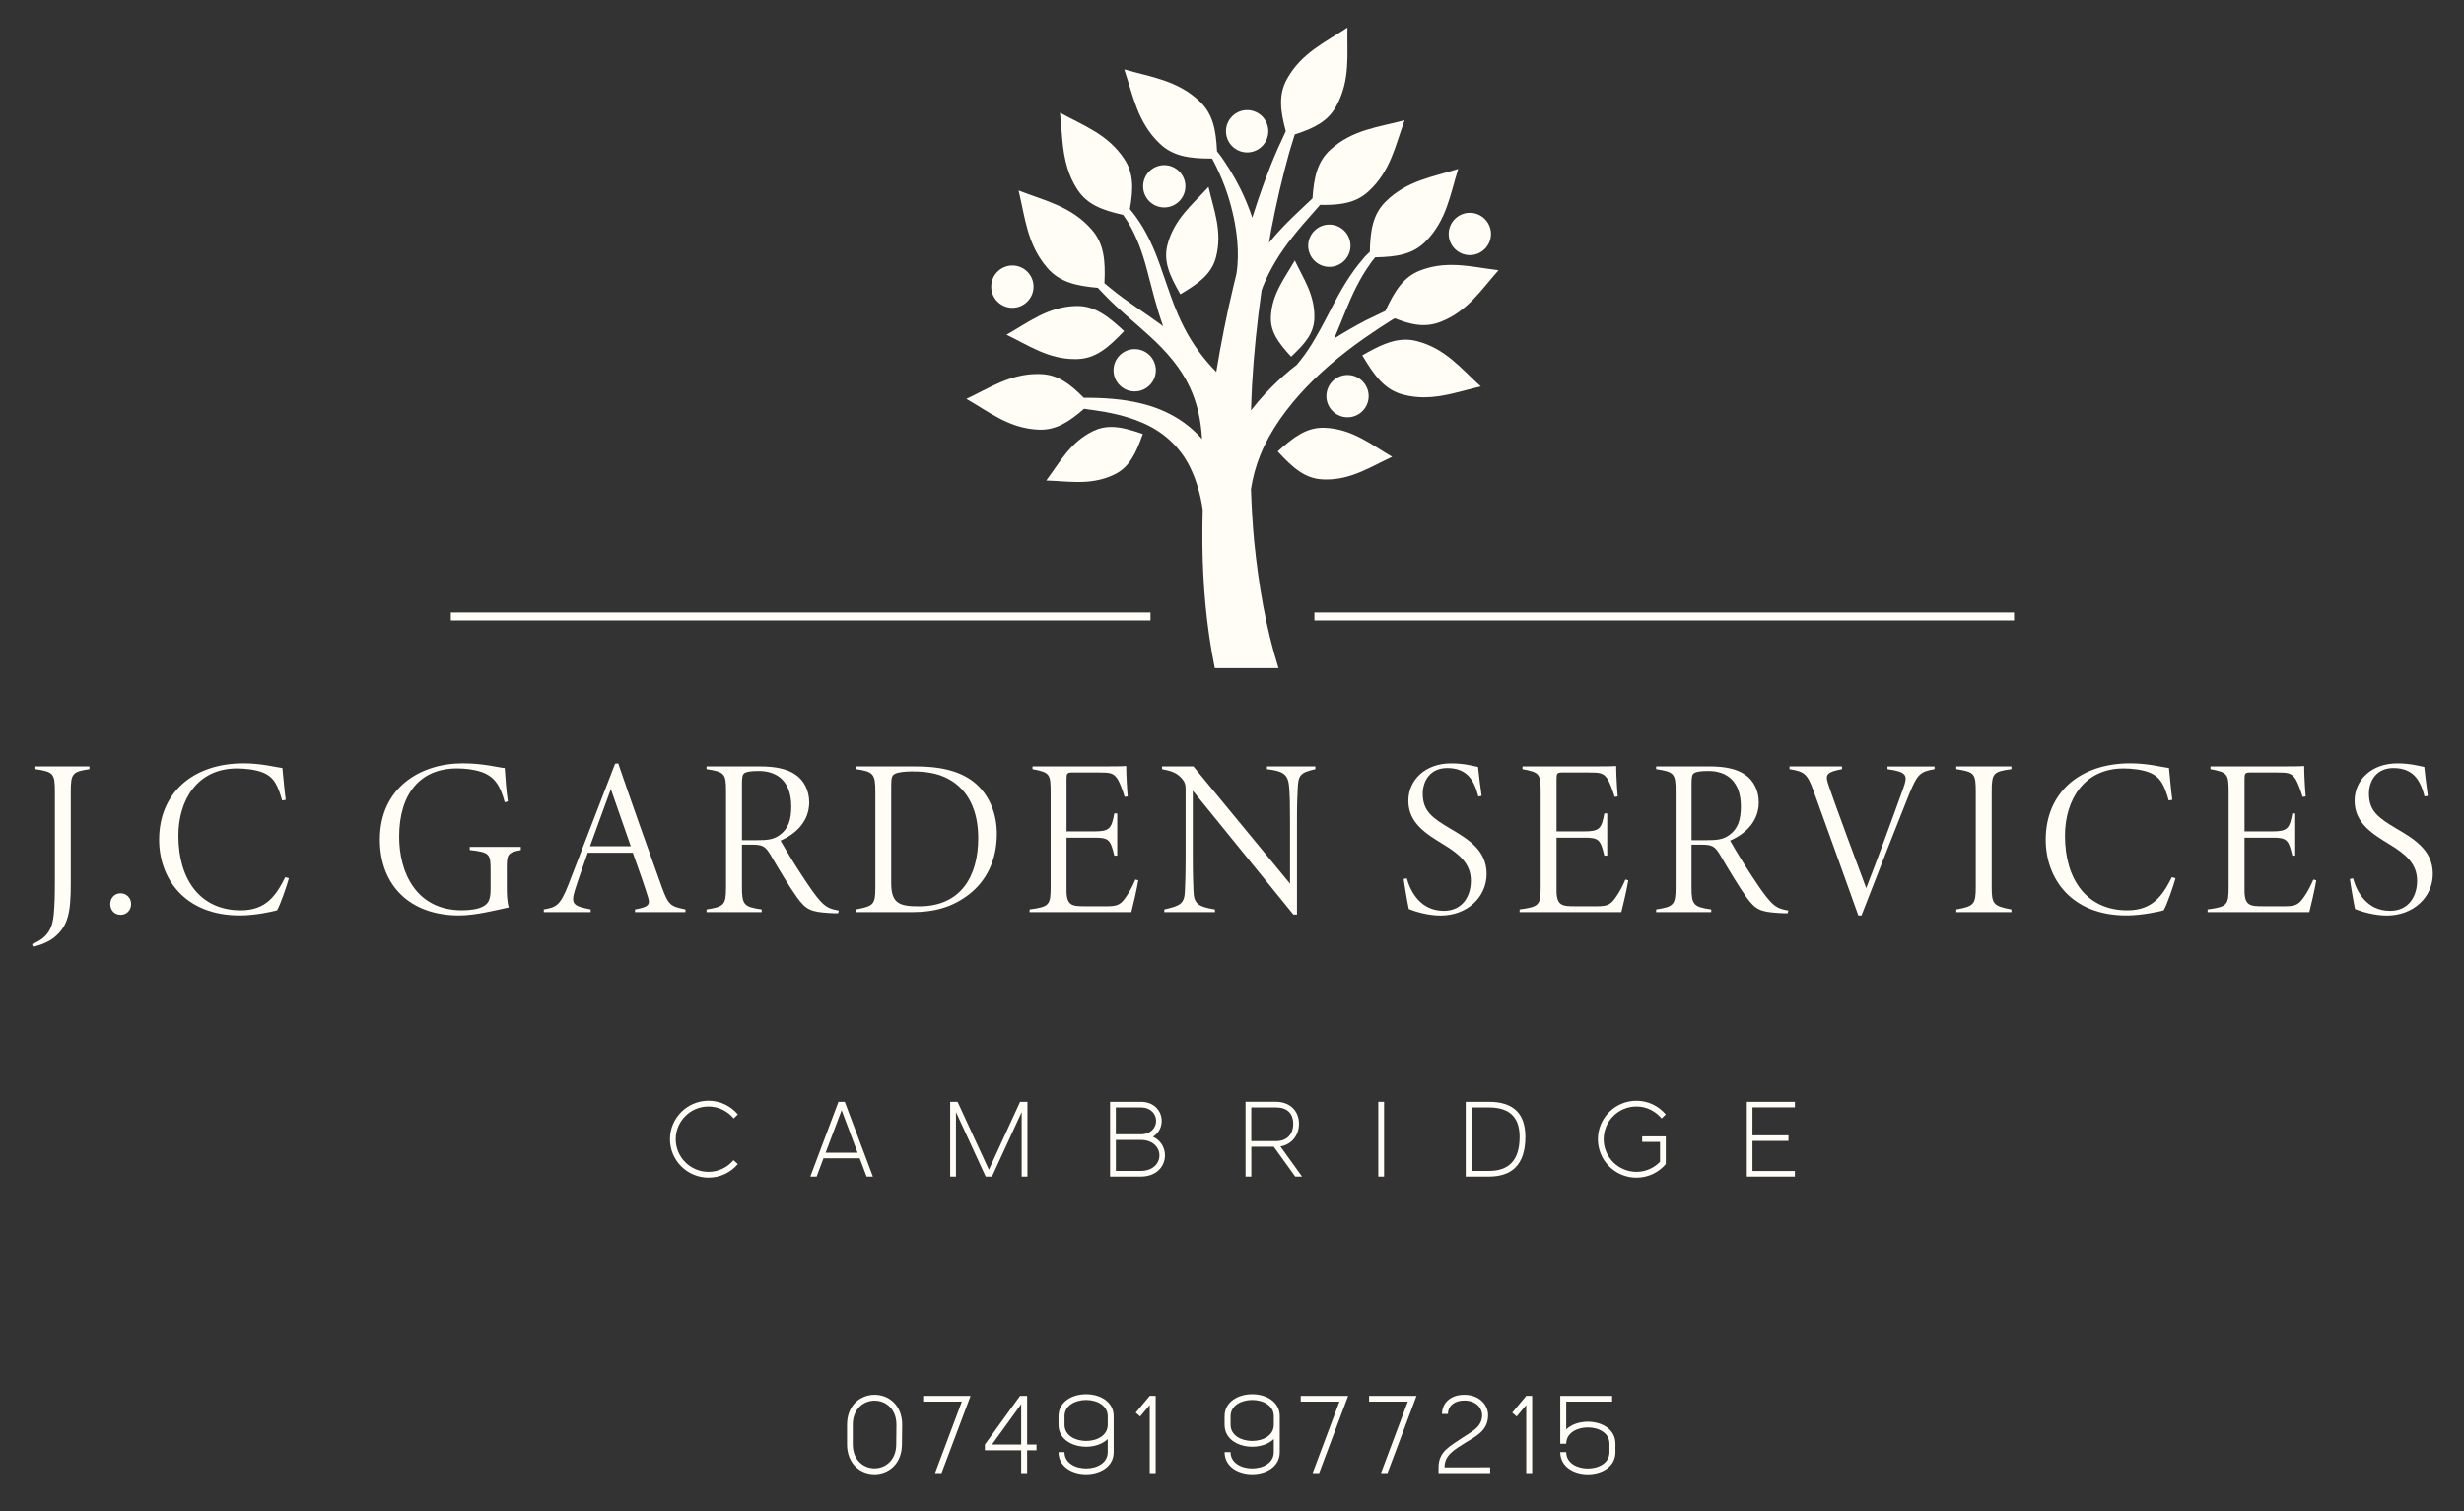
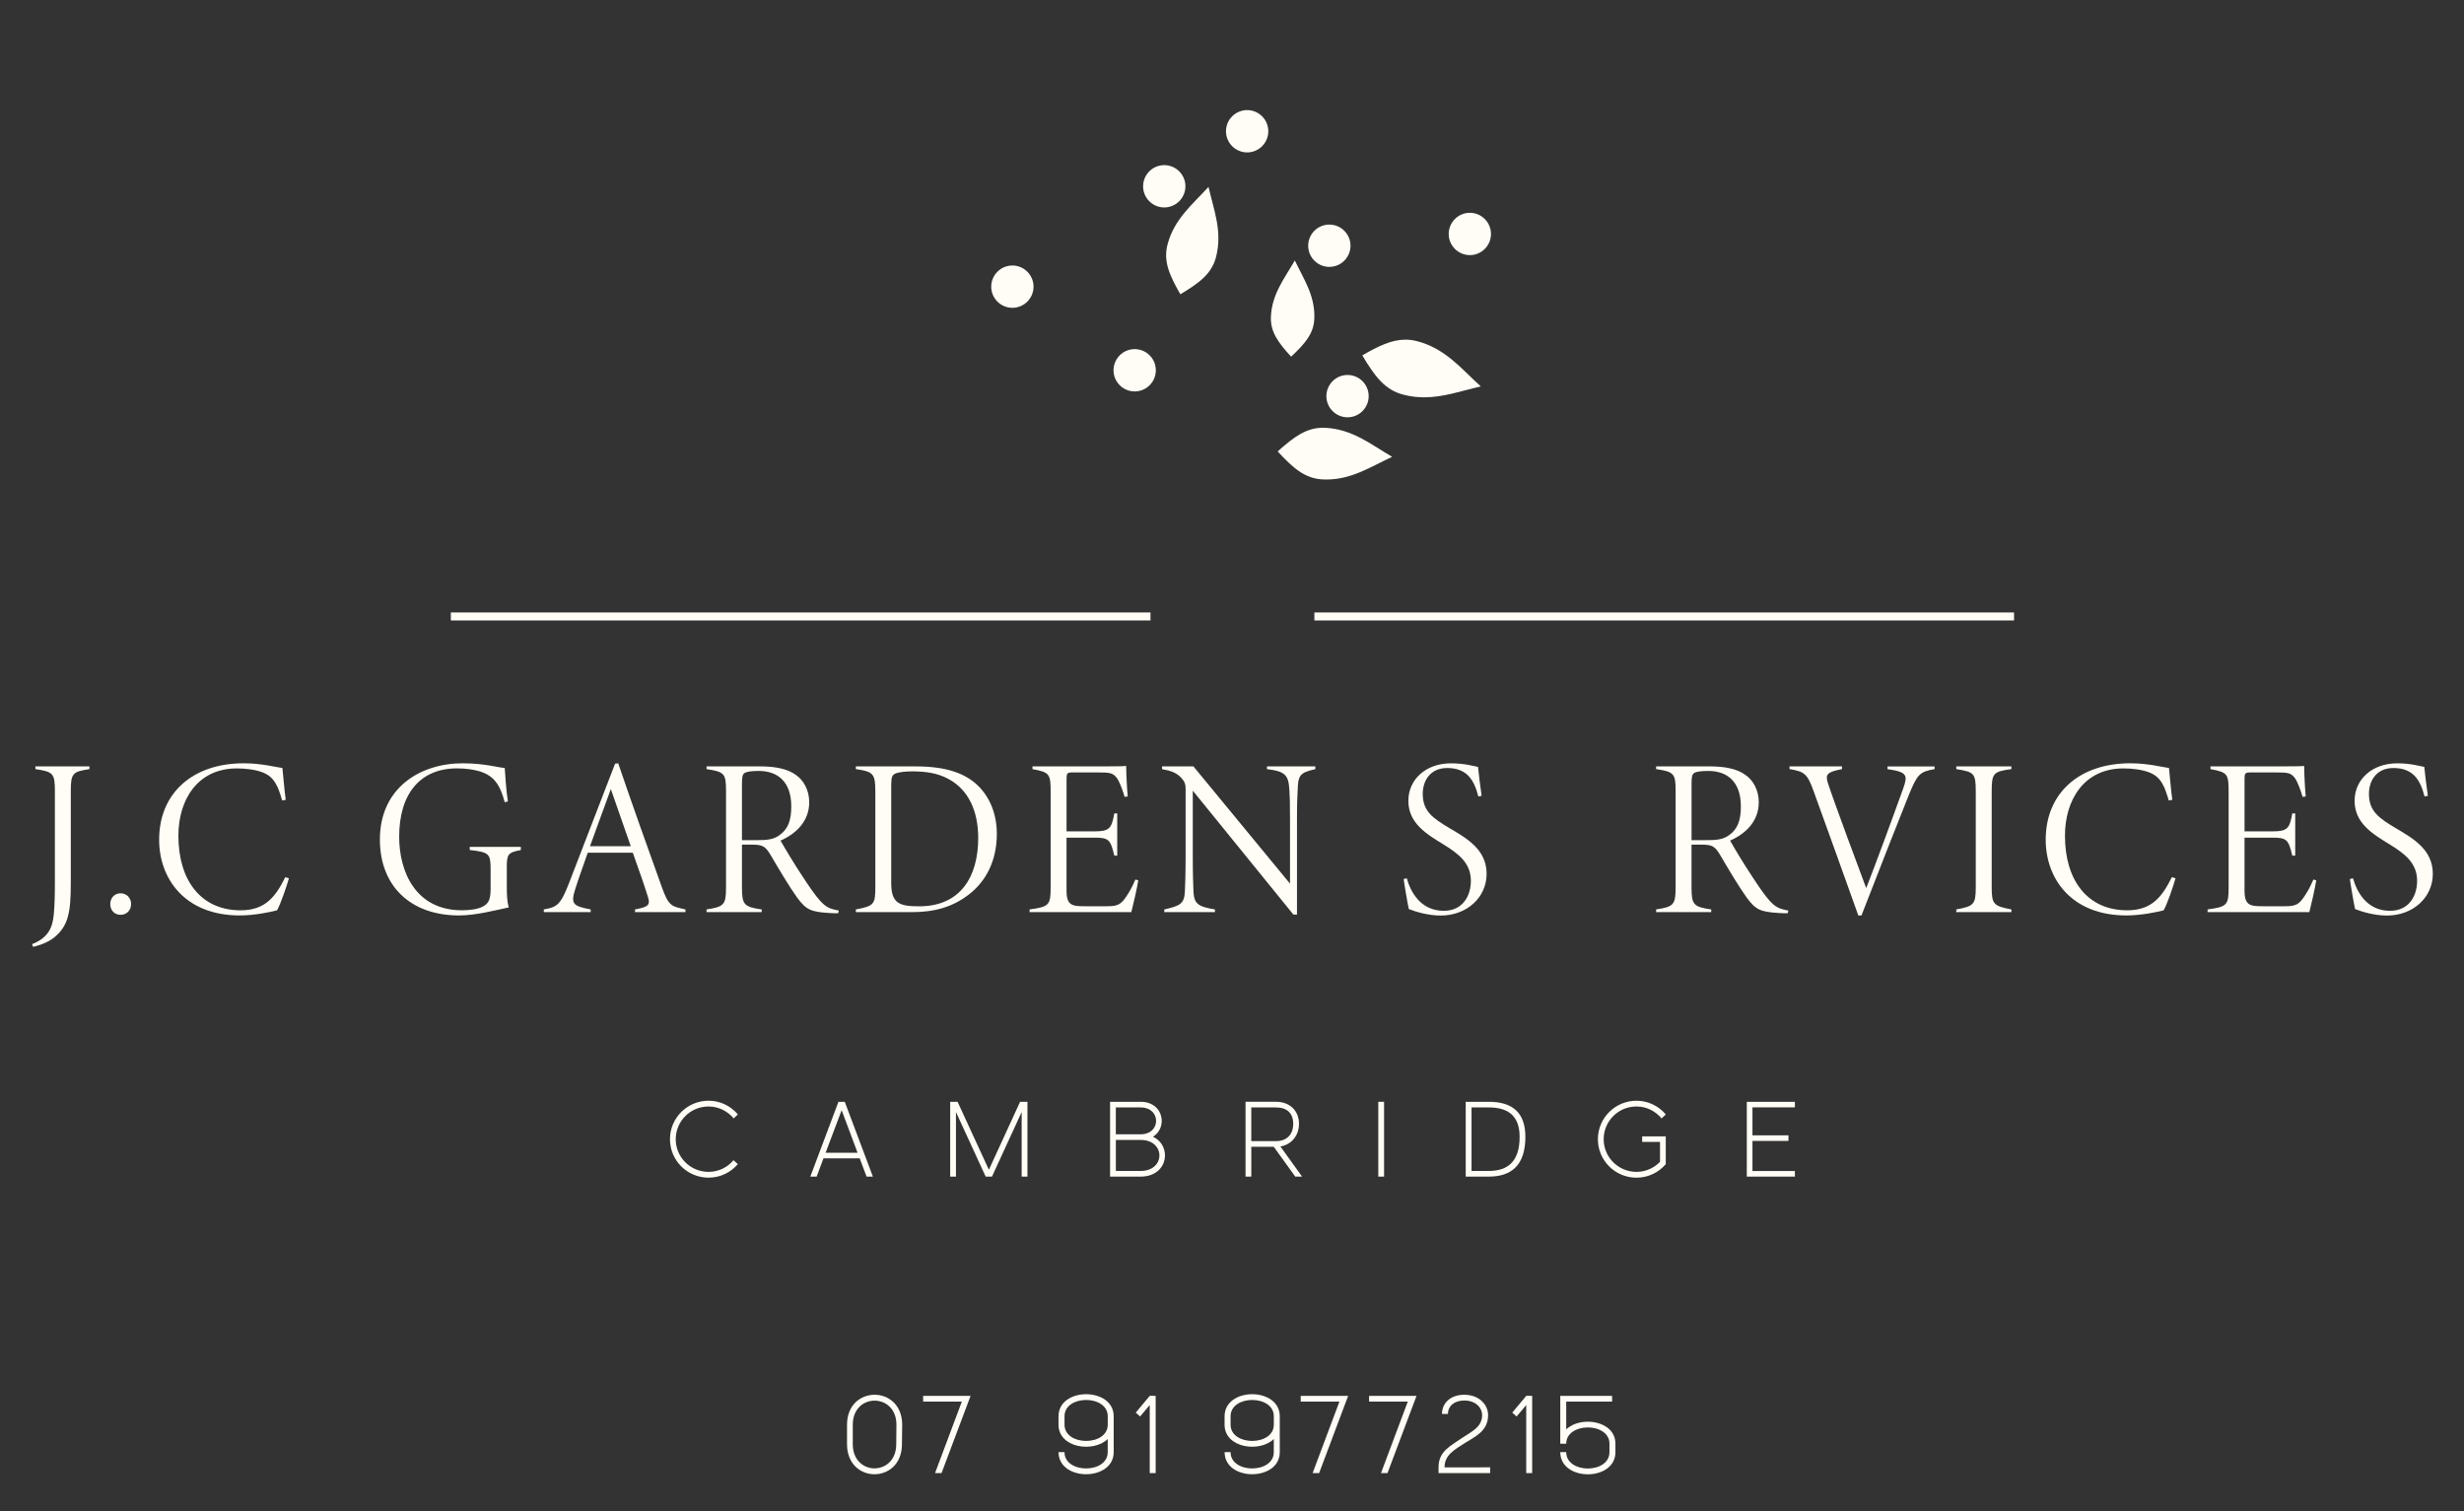
<svg xmlns="http://www.w3.org/2000/svg" version="1.1" id="Layer_1" x="0px" y="0px" viewBox="0 0 750 460" style="enable-background:new 0 0 750 460;" xml:space="preserve">
  <rect x="0" y="0" width="750" height="460" fill="#333333" stroke="none" />
  <style type="text/css">
	.st0{fill:#FFFDF6;}
</style>
  <g>
    <g>
      <path class="st0" d="M257.82,439.57v-5.91c0-12.19,16.79-12.19,16.79,0l-0.07,5.91C274.54,451.76,257.82,451.76,257.82,439.57z     M272.86,433.66c0-9.8-13.29-9.8-13.29,0v5.91c0,9.8,13.23,9.8,13.23,0L272.86,433.66z" />
      <path class="st0" d="M286.59,448.36h-1.98l8.16-21.76h-11.78v-1.75h14.44L286.59,448.36z" />
-       <path class="st0" d="M315.49,441.41h-2.85v6.95h-1.81v-6.95h-11.05v-1.75l10.71-14.81h2.15v14.81h2.85V441.41z M310.83,439.67    v-12.29l-8.9,12.29H310.83z" />
      <path class="st0" d="M338.99,431.07v10.91c0,8.97-16.79,8.97-16.79,0h1.81c0,6.62,13.16,6.62,13.16,0v-3.99    c-4.33,4.23-14.98,2.75-14.98-4.36v-2.55C322.2,422.11,338.99,422.11,338.99,431.07z M337.18,431.07c0-6.62-13.16-6.62-13.16,0    v2.55c0,6.61,13.16,6.61,13.16,0V431.07z" />
      <path class="st0" d="M351.77,424.86v23.5h-1.81v-20.72l-2.92,3.49l-1.34-1.17l4.27-5.11H351.77z" />
      <path class="st0" d="M389.54,431.07v10.91c0,8.97-16.79,8.97-16.79,0h1.81c0,6.62,13.16,6.62,13.16,0v-3.99    c-4.33,4.23-14.98,2.75-14.98-4.36v-2.55C372.75,422.11,389.54,422.11,389.54,431.07z M387.73,431.07c0-6.62-13.16-6.62-13.16,0    v2.55c0,6.61,13.16,6.61,13.16,0V431.07z" />
      <path class="st0" d="M401.52,448.36h-1.98l8.16-21.76h-11.78v-1.75h14.44L401.52,448.36z" />
      <path class="st0" d="M422.33,448.36h-1.98l8.16-21.76h-11.78v-1.75h14.44L422.33,448.36z" />
      <path class="st0" d="M453.58,446.62v1.75h-15.71v-1.75c0-4.97,3.63-6.48,7.39-9.1c2.42-1.68,5.88-3.06,5.88-6.82    c0-2.08-1.81-4.43-5.44-4.43c-2.99,0-4.97,1.65-4.97,4.09h-1.81c0-3.26,2.52-5.84,6.78-5.84c4.7,0,7.25,3.19,7.25,6.18    c0,4.94-4.03,6.58-6.98,8.46c-3.32,2.11-6.28,3.72-6.28,7.45H453.58z" />
      <path class="st0" d="M466.37,424.86v23.5h-1.81v-20.72l-2.92,3.49l-1.34-1.17l4.27-5.11H466.37z" />
      <path class="st0" d="M491.71,439.43v2.55c0,9-16.79,9-16.79,0h1.81c0,6.65,13.16,6.65,13.16,0v-2.55c0-6.62-13.16-6.62-13.16,0    h-1.81v-0.03v-14.54h15.78v1.75h-13.97v8.46C481.07,430.84,491.71,432.32,491.71,439.43z" />
    </g>
    <g>
      <g>
        <rect x="137.23" y="186.42" class="st0" width="212.96" height="2.43" />
        <rect x="400.08" y="186.42" class="st0" width="212.96" height="2.43" />
      </g>
      <g>
        <path class="st0" d="M27.22,234.1c-5.19,0.75-5.67,1.36-5.67,6.82v27.97c0,9.15-0.88,12.96-4.98,16.38     c-2.25,1.84-5.19,2.59-6.48,2.93l-0.34-0.83c4.91-1.91,6.27-5.04,6.62-9.07c0.27-3.07,0.34-5.6,0.34-10.38v-27.01     c0-5.53-0.48-6-5.93-6.82v-0.83h16.44V234.1z" />
        <path class="st0" d="M36.7,278.44c-1.84,0-3.14-1.36-3.14-3.28c0-1.77,1.23-3.27,3.14-3.27c1.91,0,3.21,1.5,3.21,3.27     C39.91,277.07,38.54,278.44,36.7,278.44z" />
        <path class="st0" d="M87.94,267.31c-0.61,2.26-2.59,8.06-3.62,9.76c-1.77,0.47-6.69,1.56-11.32,1.56     c-16.78,0-24.56-11.25-24.56-23.05c0-14.26,10.3-23.26,25.72-23.26c5.46,0,9.62,1.16,11.8,1.43c0.34,3.14,0.61,6.89,1.02,9.68     l-1.09,0.21c-1.23-4.16-2.25-7.17-6.07-8.6c-2.18-0.82-5.19-1.16-7.71-1.16c-12.08,0-17.81,9.69-17.81,20.47     c0,13.57,6.82,22.72,18.97,22.72c7.64,0,10.71-4.37,13.57-10.09L87.94,267.31z" />
        <path class="st0" d="M158.56,258.72c-4.02,0.75-4.3,1.36-4.3,5.32v5.66c0,2.53,0.07,4.78,0.61,6.48     c-4.09,0.89-10.16,2.45-15.15,2.45c-14.74,0-24.09-8.93-24.09-23.12c0-15.56,12.08-23.19,25.24-23.19     c6.55,0,11.12,1.36,12.76,1.43c0.14,2.25,0.48,7.23,0.96,10.16l-0.96,0.27c-1.36-5.05-3.07-8.12-7.91-9.49     c-1.71-0.47-3.96-0.82-6.62-0.82c-11.19,0-17.6,7.71-17.6,20.81c0,10.71,5.05,22.38,19.1,22.38c2.32,0,4.98-0.34,6.41-1.16     c1.57-0.89,2.32-1.84,2.32-5.39v-5.8c0-4.84-0.34-5.32-6.35-6v-0.96h15.55V258.72z" />
        <path class="st0" d="M193.29,277.62v-0.82c3.75-0.69,4.77-1.23,3.96-3.69c-0.89-2.93-2.59-7.91-4.64-13.57H178.9     c-1.5,4.37-2.8,7.85-3.82,11.12c-1.5,4.64-0.47,5.11,4.71,6.14v0.82h-14.26v-0.82c3.82-0.69,4.98-1.16,7.5-7.57l14.19-36.78     l0.95-0.13c4.23,12.41,8.67,24.9,13.24,37.58c2.12,5.94,2.93,5.94,7.23,6.9v0.82H193.29z M185.93,240.17     c-2.18,5.8-4.23,11.73-6.35,17.4H192L185.93,240.17z" />
        <path class="st0" d="M255.11,277.96c-0.54,0-2.18,0-2.66-0.07c-5.73-0.34-7.1-1.02-9.83-4.71c-2.25-3.14-5.53-8.59-7.91-12.69     c-1.77-3-2.53-3.41-6-3.41h-2.87v12.96c0,5.25,0.55,6,6,6.76v0.82h-16.78v-0.82c5.32-0.82,5.93-1.36,5.93-6.76v-29.33     c0-5.25-0.48-5.8-5.93-6.62v-0.83h16.31c4.64,0,8.32,0.76,10.78,2.53c2.46,1.63,4.16,4.71,4.16,8.39c0,5.6-3.75,9.48-8.73,11.67     c1.3,2.32,4.43,7.5,6.48,10.57c2.32,3.55,4.09,6.14,5.66,7.85c1.71,1.84,2.87,2.39,5.6,2.87L255.11,277.96z M230,255.72     c3.41,0,5.32-0.13,7.23-1.5c2.73-1.91,3.62-4.7,3.62-8.79c0-7.44-4.09-10.78-9.89-10.78c-2.52,0-3.75,0.27-4.3,0.61     c-0.61,0.4-0.82,1.02-0.82,3.21v17.25H230z" />
        <path class="st0" d="M278.85,233.27c8.73,0,14.74,1.92,18.77,5.8c3.54,3.42,5.8,8.53,5.8,14.74c0,8.32-3.41,14.46-8.39,18.35     c-5.05,3.95-10.64,5.46-17.33,5.46h-17.19v-0.82c5.53-1.03,5.93-1.57,5.93-6.83v-28.99c0-5.39-0.54-6.14-5.93-6.89v-0.83H278.85z      M271.28,268.96c0,6.2,2.8,6.89,8.53,6.89c12.55,0,17.94-9,17.94-20.8c0-8.06-2.87-14.74-9.28-18.08     c-3.14-1.64-6.55-2.19-10.92-2.19c-2.05,0-4.23,0.27-5.05,0.69c-0.95,0.47-1.23,1.02-1.23,3.68V268.96z" />
        <path class="st0" d="M346.47,267.93c-0.34,2.26-1.57,7.64-2.11,9.69h-30.97v-0.82c6-0.82,6.41-1.3,6.41-6.9v-28.52     c0-5.86-0.21-6.27-5.53-7.29v-0.83h19.31c5.87,0,7.92,0,9.21-0.13c0,2.39,0.27,7.3,0.47,9.28l-0.95,0.13     c-0.48-1.77-1.43-4.23-2.11-5.39c-1.3-1.91-2.12-2.05-6.14-2.05h-7.44c-1.84,0-1.98,0.2-1.98,2.12v15.82h8.46     c4.64,0,5.25-0.89,6.08-5.46h0.89v12.83h-0.89c-1.16-4.78-1.64-5.46-5.94-5.46h-8.6v16.17c0,4.58,1.84,4.71,5.67,4.71h6.75     c3.28,0,4.23-0.61,5.93-3.21c1.02-1.5,1.84-3.14,2.6-4.91L346.47,267.93z" />
        <path class="st0" d="M400.37,234.1c-4.84,1.09-5.25,1.91-5.39,6.55c-0.07,1.77-0.2,3-0.2,8.93v28.79h-1.09l-30.63-37.72v19.58     c0,6.55,0.14,8.66,0.2,10.84c0.14,3.96,1.23,4.85,6.55,5.74v0.82h-15.42v-0.82c5.05-1.16,6.14-1.77,6.28-5.8     c0.07-1.77,0.21-4.3,0.21-10.78v-20.2c0-1.23-0.27-2.05-0.96-2.86c-1.63-2.05-3.68-2.59-6.21-3.07v-0.83h9.55l29.4,35.69v-19.38     c0-5.93-0.07-6.89-0.2-9.21c-0.27-4.37-1.16-5.6-6.82-6.27v-0.83h14.73V234.1z" />
        <path class="st0" d="M449.98,242.42c-1.23-4.78-3.28-8.66-9.48-8.66c-5.12,0-7.44,3.82-7.44,7.85c0,5.25,2.93,7.36,8.25,10.51     c5.19,3.07,11.19,6.47,11.19,13.85c0,7.16-6,12.69-13.99,12.69c-3.82,0-7.64-1.16-9.69-1.98c-0.41-1.84-1.43-7.85-1.57-9.14     l0.95-0.21c1.16,4.16,4.23,9.89,11.26,9.89c5.8,0,8.25-4.57,8.25-9.14c0-5.25-3.54-8.12-8.32-11.05     c-5.11-3.14-10.71-6.41-10.71-13.31c0-6.4,5.25-11.39,12.96-11.39c4.16,0,6.76,0.82,8.25,1.09c0.27,2.39,0.61,5.6,1.09,8.8     L449.98,242.42z" />
-         <path class="st0" d="M495.62,267.93c-0.34,2.26-1.57,7.64-2.11,9.69h-30.97v-0.82c6-0.82,6.41-1.3,6.41-6.9v-28.52     c0-5.86-0.21-6.27-5.53-7.29v-0.83h19.31c5.87,0,7.92,0,9.21-0.13c0,2.39,0.27,7.3,0.47,9.28l-0.95,0.13     c-0.48-1.77-1.43-4.23-2.11-5.39c-1.3-1.91-2.12-2.05-6.14-2.05h-7.44c-1.84,0-1.98,0.2-1.98,2.12v15.82h8.46     c4.64,0,5.25-0.89,6.08-5.46h0.89v12.83h-0.89c-1.16-4.78-1.64-5.46-5.94-5.46h-8.6v16.17c0,4.58,1.84,4.71,5.67,4.71h6.75     c3.28,0,4.23-0.61,5.93-3.21c1.02-1.5,1.84-3.14,2.6-4.91L495.62,267.93z" />
        <path class="st0" d="M544.14,277.96c-0.54,0-2.18,0-2.66-0.07c-5.73-0.34-7.1-1.02-9.83-4.71c-2.25-3.14-5.53-8.59-7.91-12.69     c-1.77-3-2.53-3.41-6-3.41h-2.87v12.96c0,5.25,0.55,6,6,6.76v0.82H504.1v-0.82c5.32-0.82,5.93-1.36,5.93-6.76v-29.33     c0-5.25-0.48-5.8-5.93-6.62v-0.83h16.3c4.64,0,8.32,0.76,10.78,2.53c2.46,1.63,4.16,4.71,4.16,8.39c0,5.6-3.75,9.48-8.73,11.67     c1.3,2.32,4.43,7.5,6.48,10.57c2.32,3.55,4.09,6.14,5.66,7.85c1.71,1.84,2.87,2.39,5.6,2.87L544.14,277.96z M519.04,255.72     c3.41,0,5.32-0.13,7.23-1.5c2.73-1.91,3.62-4.7,3.62-8.79c0-7.44-4.09-10.78-9.89-10.78c-2.52,0-3.75,0.27-4.3,0.61     c-0.61,0.4-0.82,1.02-0.82,3.21v17.25H519.04z" />
        <path class="st0" d="M588.84,234.1c-4.57,0.75-5.25,1.7-7.71,7.57c-2.12,5.24-9.41,23.74-14.53,36.97h-0.96     c-4.5-12.69-9.14-25.44-13.64-37.93c-1.91-5.32-2.86-5.87-7.3-6.62v-0.83h15.97v0.83c-4.57,0.88-5.12,1.63-4.3,4.23     c1.7,5.25,9.96,27.5,11.67,32c2.73-6.96,8.05-21.36,11.19-30.15c1.5-4.16,1.43-5.19-4.71-6.07v-0.83h14.33V234.1z" />
        <path class="st0" d="M595.46,277.62v-0.82c5.39-0.96,5.93-1.57,5.93-6.83v-28.99c0-5.67-0.48-6.01-5.93-6.89v-0.83h16.78v0.83     c-5.53,0.75-6,1.22-6,6.89v28.99c0,5.18,0.48,5.8,6,6.83v0.82H595.46z" />
        <path class="st0" d="M662.19,267.31c-0.61,2.26-2.59,8.06-3.62,9.76c-1.77,0.47-6.69,1.56-11.33,1.56     c-16.78,0-24.56-11.25-24.56-23.05c0-14.26,10.3-23.26,25.72-23.26c5.46,0,9.62,1.16,11.8,1.43c0.34,3.14,0.61,6.89,1.02,9.68     l-1.09,0.21c-1.23-4.16-2.25-7.17-6.07-8.6c-2.18-0.82-5.19-1.16-7.71-1.16c-12.08,0-17.81,9.69-17.81,20.47     c0,13.57,6.82,22.72,18.97,22.72c7.64,0,10.71-4.37,13.57-10.09L662.19,267.31z" />
        <path class="st0" d="M705.03,267.93c-0.34,2.26-1.57,7.64-2.11,9.69h-30.97v-0.82c6-0.82,6.41-1.3,6.41-6.9v-28.52     c0-5.86-0.21-6.27-5.53-7.29v-0.83h19.31c5.87,0,7.92,0,9.21-0.13c0,2.39,0.27,7.3,0.47,9.28l-0.95,0.13     c-0.48-1.77-1.43-4.23-2.11-5.39c-1.3-1.91-2.12-2.05-6.14-2.05h-7.44c-1.84,0-1.98,0.2-1.98,2.12v15.82h8.46     c4.64,0,5.25-0.89,6.08-5.46h0.89v12.83h-0.89c-1.16-4.78-1.64-5.46-5.94-5.46h-8.6v16.17c0,4.58,1.84,4.71,5.67,4.71h6.75     c3.28,0,4.23-0.61,5.93-3.21c1.02-1.5,1.84-3.14,2.6-4.91L705.03,267.93z" />
        <path class="st0" d="M737.99,242.42c-1.23-4.78-3.28-8.66-9.48-8.66c-5.12,0-7.44,3.82-7.44,7.85c0,5.25,2.93,7.36,8.25,10.51     c5.19,3.07,11.19,6.47,11.19,13.85c0,7.16-6,12.69-13.98,12.69c-3.82,0-7.64-1.16-9.69-1.98c-0.41-1.84-1.43-7.85-1.57-9.14     l0.95-0.21c1.16,4.16,4.23,9.89,11.26,9.89c5.8,0,8.25-4.57,8.25-9.14c0-5.25-3.54-8.12-8.32-11.05     c-5.11-3.14-10.71-6.41-10.71-13.31c0-6.4,5.25-11.39,12.96-11.39c4.16,0,6.76,0.82,8.25,1.09c0.27,2.39,0.61,5.6,1.09,8.8     L737.99,242.42z" />
      </g>
      <g>
        <path class="st0" d="M215.67,336.78c-5.69,0-9.99,4.62-9.99,9.95c0,5.5,4.46,9.95,9.99,9.95c3.03,0,5.76-1.36,7.58-3.55     l1.34,1.18c-2.15,2.54-5.34,4.13-8.91,4.13c-6.51,0-11.75-5.24-11.75-11.71c0-6.44,5.24-11.71,11.75-11.71     c3.58,0,6.76,1.63,8.91,4.16l-1.27,1.23C221.49,338.21,218.73,336.78,215.67,336.78z" />
        <path class="st0" d="M261.68,352.56h-11.03l-2.08,5.56h-1.92l8.56-22.77h1.92l8.56,22.77h-1.92L261.68,352.56z M261.03,350.86     l-4.85-12.95l-4.88,12.95H261.03z" />
        <path class="st0" d="M312.74,358.12h-1.76v-19.65l-9.04,19.65h-1.92l-9.04-19.65v19.65h-1.76v-22.77h2.25l9.53,20.69l9.5-20.69     h2.24V358.12z" />
        <path class="st0" d="M347.2,358.12h-9.31v-22.77h9.31c7.02,0,8.29,7.87,3.74,10.64C356.85,348.74,355.62,358.12,347.2,358.12z      M339.64,345.24h7.55c6.28,0,6.28-8.17,0-8.17h-7.55V345.24z M347.2,346.96h-7.55v9.44h7.55     C354.81,356.4,354.81,346.96,347.2,346.96z" />
        <path class="st0" d="M387.71,349.04h-6.83v9.08h-1.76v-22.77h9.31c4.06,0,6.96,2.64,6.96,6.7c0,3.61-2.31,6.34-5.66,6.9l6.6,9.17     h-2.08L387.71,349.04z M380.87,347.32h7.55c3.25,0,5.21-2.02,5.21-5.27c0-3.26-1.95-4.98-5.21-4.98h-7.55V347.32z" />
        <path class="st0" d="M419.53,335.35h1.76v22.77h-1.76V335.35z" />
        <path class="st0" d="M464.3,346.01c0,8.79-4.39,12.11-11.13,12.11h-7.03v-22.77h7.03C460.56,335.35,464.3,338.83,464.3,346.01z      M462.55,346.01c0-6.9-4.1-8.94-9.37-8.94h-5.27v19.33h5.27C459.16,356.4,462.55,353.3,462.55,346.01z" />
        <path class="st0" d="M507.03,345.89v8.43c-2.15,2.54-5.34,4.13-8.91,4.13c-6.51,0-11.75-5.24-11.75-11.71     c0-6.44,5.24-11.71,11.75-11.71c3.58,0,6.76,1.63,8.91,4.16l-1.27,1.23c-1.82-2.21-4.59-3.64-7.64-3.64     c-5.69,0-9.99,4.62-9.99,9.95c0,5.5,4.46,9.95,9.99,9.95c2.8,0,5.33-1.17,7.16-3.06v-6.05h-5.43v-1.69H507.03z" />
        <path class="st0" d="M533.42,337.03v8.53h10.96v1.69h-10.96v9.17h12.91v1.7H531.7v-22.77h14.64v1.69H533.42z" />
      </g>
      <g>
        <path class="st0" d="M359.28,89.56c5.74-3.41,9.5-6.2,10.84-11.26c2.05-7.84-0.66-14.34-2.27-21.42     c-4.86,5.37-10.41,9.7-12.48,17.55C354.05,79.49,355.95,83.78,359.28,89.56z" />
-         <path class="st0" d="M327.45,93.13c-8.6,0.27-14.39,4.98-21.09,8.75c6.72,3.23,12.65,7.42,20.85,7.42c0.25,0,0.49,0,0.75-0.01     c5.54-0.18,9.32-3.4,14.2-8.52c-5.05-4.68-8.95-7.64-14.27-7.64C327.75,93.12,327.6,93.12,327.45,93.13z" />
-         <path class="st0" d="M331.31,124.62c0.43,0.05,0.87,0.11,1.3,0.17c5.07,0.71,10.02,1.77,14.53,3.64     c6.86,2.76,12.2,7.69,15.2,14.01c1.91,3.92,3.07,8.18,3.75,12.64c-0.09,3.43-0.14,6.86-0.1,10.31     c0.11,12.57,1.2,25.34,3.78,37.98h19.39c-3.89-12.37-6.1-25.47-7.43-38.79c-0.49-5.19-0.77-10.43-0.96-15.67     c0.53-3.56,1.5-7.08,2.88-10.52c3.07-7.5,8.12-14.4,14.02-20.59c5.93-6.19,12.79-11.66,20.07-16.55     c1.55-1.06,3.13-2.08,4.72-3.09c0.34-0.22,0.67-0.44,1.01-0.65c0.35-0.22,0.7-0.42,1.04-0.63c3.22,1.27,6.06,2.07,8.84,2.07     c1.66,0,3.3-0.29,4.99-0.93c8.37-3.19,12.47-9.79,17.79-15.77c-4.86-0.57-9.53-1.61-14.34-1.61c-3.06,0-6.17,0.42-9.43,1.66     c-5.16,1.96-7.79,6.14-10.68,12.34c-0.47,0.22-0.94,0.46-1.41,0.68c-0.47,0.22-0.93,0.45-1.4,0.67c-1.1,0.53-2.21,1.04-3.3,1.59     c-3.21,1.69-6.36,3.52-9.47,5.45c1.17-2.69,2.24-5.38,3.31-8.02c2.1-5.18,4.4-10.17,7.6-14.62c0.16-0.22,0.29-0.46,0.46-0.68     c0.09-0.12,0.19-0.23,0.28-0.35c0.26-0.35,0.55-0.68,0.83-1.03c6.64-0.14,11.44-0.91,15.3-4.78c6.46-6.47,7.52-14.34,9.97-22.13     c-7.78,2.46-15.66,3.53-22.13,9.99c-3.84,3.85-4.62,8.63-4.77,15.23c-0.34,0.34-0.7,0.66-1.03,1.01     c-0.14,0.15-0.29,0.27-0.43,0.42c-0.21,0.24-0.39,0.49-0.6,0.73c-3.79,4.36-6.72,9.41-9.31,14.42c-1.56,3.01-3.08,5.97-4.71,8.81     c-0.51,0.89-1.02,1.79-1.55,2.65c-0.76,1.22-1.55,2.41-2.39,3.55c-0.72,0.99-1.48,1.93-2.26,2.85c-0.62,0.5-1.26,0.96-1.87,1.47     c-2.63,2.2-5.16,4.56-7.54,7.11c-0.06,0.04-0.12,0.1-0.18,0.14l0.02,0.03c-1.5,1.62-2.94,3.31-4.31,5.08     c0.09-2.56,0.17-5.12,0.31-7.68c0.53-9.63,1.56-19.24,2.89-28.82c0.15-0.41,0.28-0.82,0.44-1.22c2.15-5.35,5.25-10.33,8.95-14.99     c2.11-2.69,4.4-5.27,6.71-7.88c0.29-0.33,0.58-0.66,0.88-0.99c0.29-0.33,0.58-0.66,0.87-0.99c0.36,0.01,0.76,0.03,1.11,0.03     c5.67,0,9.95-0.78,13.59-4.1c6.75-6.17,8.18-13.98,10.99-21.66c-7.88,2.1-15.8,2.8-22.58,8.96c-3.97,3.62-5,8.31-5.45,14.81     c-0.36,0.34-0.72,0.68-1.08,1.02c-0.36,0.34-0.72,0.67-1.08,1.01c-2.41,2.27-4.83,4.56-7.16,7.02c-1.36,1.42-2.65,2.92-3.91,4.46     c0.24-1.38,0.45-2.76,0.71-4.13c1.51-7.85,3.3-15.66,5.45-23.37c0.28-0.97,0.59-1.94,0.89-2.91c0.13-0.42,0.26-0.85,0.39-1.27     c0.13-0.43,0.25-0.86,0.39-1.28c5.95-1.91,10.09-4,12.62-8.59c4.4-7.99,3.23-15.81,3.42-23.95c-6.77,4.51-14.01,7.71-18.42,15.69     c-2.61,4.73-2.04,9.53-0.35,15.86c-0.25,0.52-0.48,1.04-0.72,1.56c-0.24,0.51-0.48,1.03-0.71,1.55     c-0.32,0.69-0.65,1.38-0.96,2.08c-3.03,6.87-5.55,13.95-7.8,21.11c-1.02-3-2.21-5.92-3.6-8.74c-0.97-1.97-2.04-3.88-3.19-5.75     c-0.5-0.82-1.03-1.63-1.57-2.43c-0.23-0.33-0.45-0.67-0.68-1c-0.17-0.24-0.33-0.5-0.51-0.74c-0.38-0.52-0.8-1.02-1.19-1.53     c-0.31-6.58-1.26-11.36-5.23-15.15c-6.81-6.51-14.93-7.43-23.01-9.78c2.7,7.96,3.98,16.05,10.78,22.56     c4.04,3.87,8.96,4.58,15.75,4.58c0.06,0,0.14,0,0.2,0c0.21,0.37,0.41,0.74,0.61,1.13c0.2,0.37,0.37,0.75,0.56,1.12     c1.38,2.79,2.57,5.68,3.53,8.62c1.51,4.65,2.55,9.44,2.97,14.19c0.3,3.47,0.27,6.91-0.27,10.11c-0.28,1.14-0.54,2.28-0.82,3.42     c0,0.01,0,0.01-0.01,0.02c-2.08,8.69-3.83,17.47-5.29,26.33c-3.91-3.96-7.15-8.4-9.72-13.39c-3.06-5.86-5.03-12.39-7.37-19.01     c-1.83-5.21-4.19-10.49-7.55-15.05c-0.27-0.36-0.54-0.73-0.82-1.08c-0.27-0.34-0.56-0.67-0.84-1c1.09-6.23,1.2-10.92-1.72-15.31     c-5.01-7.55-12.45-10.13-19.54-14.05c0.62,5.75,0.56,11.39,2.28,16.9c0,0-0.01,0-0.01,0c0,0,0.01,0,0.01,0.01     c0.69,2.21,1.64,4.4,3.07,6.56c2.98,4.48,7.47,6.19,13.84,7.62c0.29,0.4,0.57,0.8,0.84,1.21c0.26,0.39,0.52,0.79,0.76,1.19     c2.63,4.35,4.33,9.23,5.66,14.26c1.51,5.61,2.85,11.48,4.95,17.24c-0.32-0.24-0.64-0.48-0.96-0.71     c-5.06-3.69-10.25-6.89-14.89-10.71c-0.34-0.28-0.68-0.55-1.01-0.83c-0.33-0.29-0.69-0.55-1.02-0.84     c0.33-6.97-0.13-12.04-3.88-16.34c-6.25-7.15-14.34-8.79-22.25-11.88c2.01,8.25,2.57,16.48,8.82,23.64     c3.69,4.21,8.56,5.38,15.33,5.98c0.08,0.09,0.15,0.2,0.24,0.29c0.26,0.3,0.55,0.56,0.82,0.86c0.36,0.39,0.73,0.76,1.09,1.14     c4.35,4.52,9.25,8.38,13.66,12.46c5.1,4.64,9.51,9.73,12.19,15.58c2.29,4.92,3.39,10.17,3.68,15.68     c-1.63-1.81-3.41-3.47-5.37-4.89c-3.55-2.58-7.54-4.38-11.57-5.51c-5.44-1.53-10.88-2.02-16.26-2.12     c-0.47-0.01-0.93-0.02-1.4-0.02c-0.46,0-0.92,0-1.39,0c-4.26-4.33-7.91-7.02-13.03-7.22c-0.35-0.01-0.69-0.02-1.03-0.02     c-8.47,0-14.67,4.28-21.68,7.57c6.99,4,13.02,9,22.02,9.37c0.2,0.01,0.4,0.01,0.59,0.01c4.91,0,8.71-2.43,13.22-6.37     C330.43,124.5,330.87,124.56,331.31,124.62z" />
        <path class="st0" d="M345.38,119.14c3.55,0,6.44-2.89,6.44-6.44c0-3.55-2.89-6.44-6.44-6.44c-3.55,0-6.44,2.89-6.44,6.44     C338.94,116.25,341.83,119.14,345.38,119.14z" />
        <path class="st0" d="M440.96,71.21c0,3.55,2.89,6.44,6.44,6.44c3.55,0,6.43-2.89,6.43-6.44c0-3.55-2.89-6.44-6.43-6.44     C443.85,64.77,440.96,67.66,440.96,71.21z" />
        <path class="st0" d="M308.15,93.69c3.55,0,6.44-2.89,6.44-6.44c0-3.55-2.89-6.44-6.44-6.44c-3.55,0-6.44,2.89-6.44,6.44     C301.71,90.8,304.6,93.69,308.15,93.69z" />
        <path class="st0" d="M379.61,46.39c3.55,0,6.44-2.89,6.44-6.44c0-3.55-2.89-6.44-6.44-6.44c-3.55,0-6.44,2.89-6.44,6.44     C373.17,43.5,376.06,46.39,379.61,46.39z" />
        <path class="st0" d="M354.38,50.26c-3.55,0-6.44,2.89-6.44,6.44c0,3.55,2.89,6.44,6.44,6.44c3.55,0,6.44-2.89,6.44-6.44     C360.82,53.15,357.93,50.26,354.38,50.26z" />
        <path class="st0" d="M404.63,81.23c3.55,0,6.44-2.89,6.44-6.44c0-3.55-2.89-6.44-6.44-6.44c-3.55,0-6.44,2.89-6.44,6.44     C398.19,78.34,401.08,81.23,404.63,81.23z" />
        <path class="st0" d="M427.79,103.38c-4.17,0-8.15,1.91-13.13,4.78c3.76,6.33,6.85,10.49,12.43,11.95     c2.21,0.58,4.34,0.82,6.39,0.82c5.99,0,11.44-2,17.25-3.31c-5.93-5.37-10.71-11.5-19.37-13.77     C430.14,103.53,428.96,103.38,427.79,103.38z" />
-         <path class="st0" d="M339.18,144.44c4.55-2.2,6.51-6.28,8.68-12.35c-3.7-1.27-6.78-2.14-9.65-2.14c-1.86,0-3.62,0.36-5.42,1.23     c-7.06,3.4-10.14,9.47-14.33,15.08c3.26,0.1,6.46,0.45,9.66,0.45C331.76,146.71,335.41,146.25,339.18,144.44z" />
        <path class="st0" d="M386.84,96.48c-0.17,4.54,2.25,7.82,6.15,12.08c4.23-3.96,6.89-7.03,7.07-11.57     c0.27-7.04-3.25-12.03-5.94-17.72C391.01,84.73,387.12,89.45,386.84,96.48z" />
        <path class="st0" d="M410.17,114.13c-3.55,0-6.44,2.89-6.44,6.44c0,3.55,2.89,6.44,6.44,6.44c3.55,0,6.43-2.89,6.43-6.44     C416.6,117.01,413.71,114.13,410.17,114.13z" />
        <path class="st0" d="M402.69,130.19c-5.07,0-8.87,2.79-13.79,7.21c4.68,5.06,8.3,8.26,13.7,8.52c0.37,0.02,0.74,0.03,1.1,0.03     c7.8,0,13.55-3.91,20.04-6.91c-6.47-3.76-12.04-8.43-20.4-8.83C403.12,130.2,402.9,130.19,402.69,130.19z" />
      </g>
    </g>
  </g>
</svg>